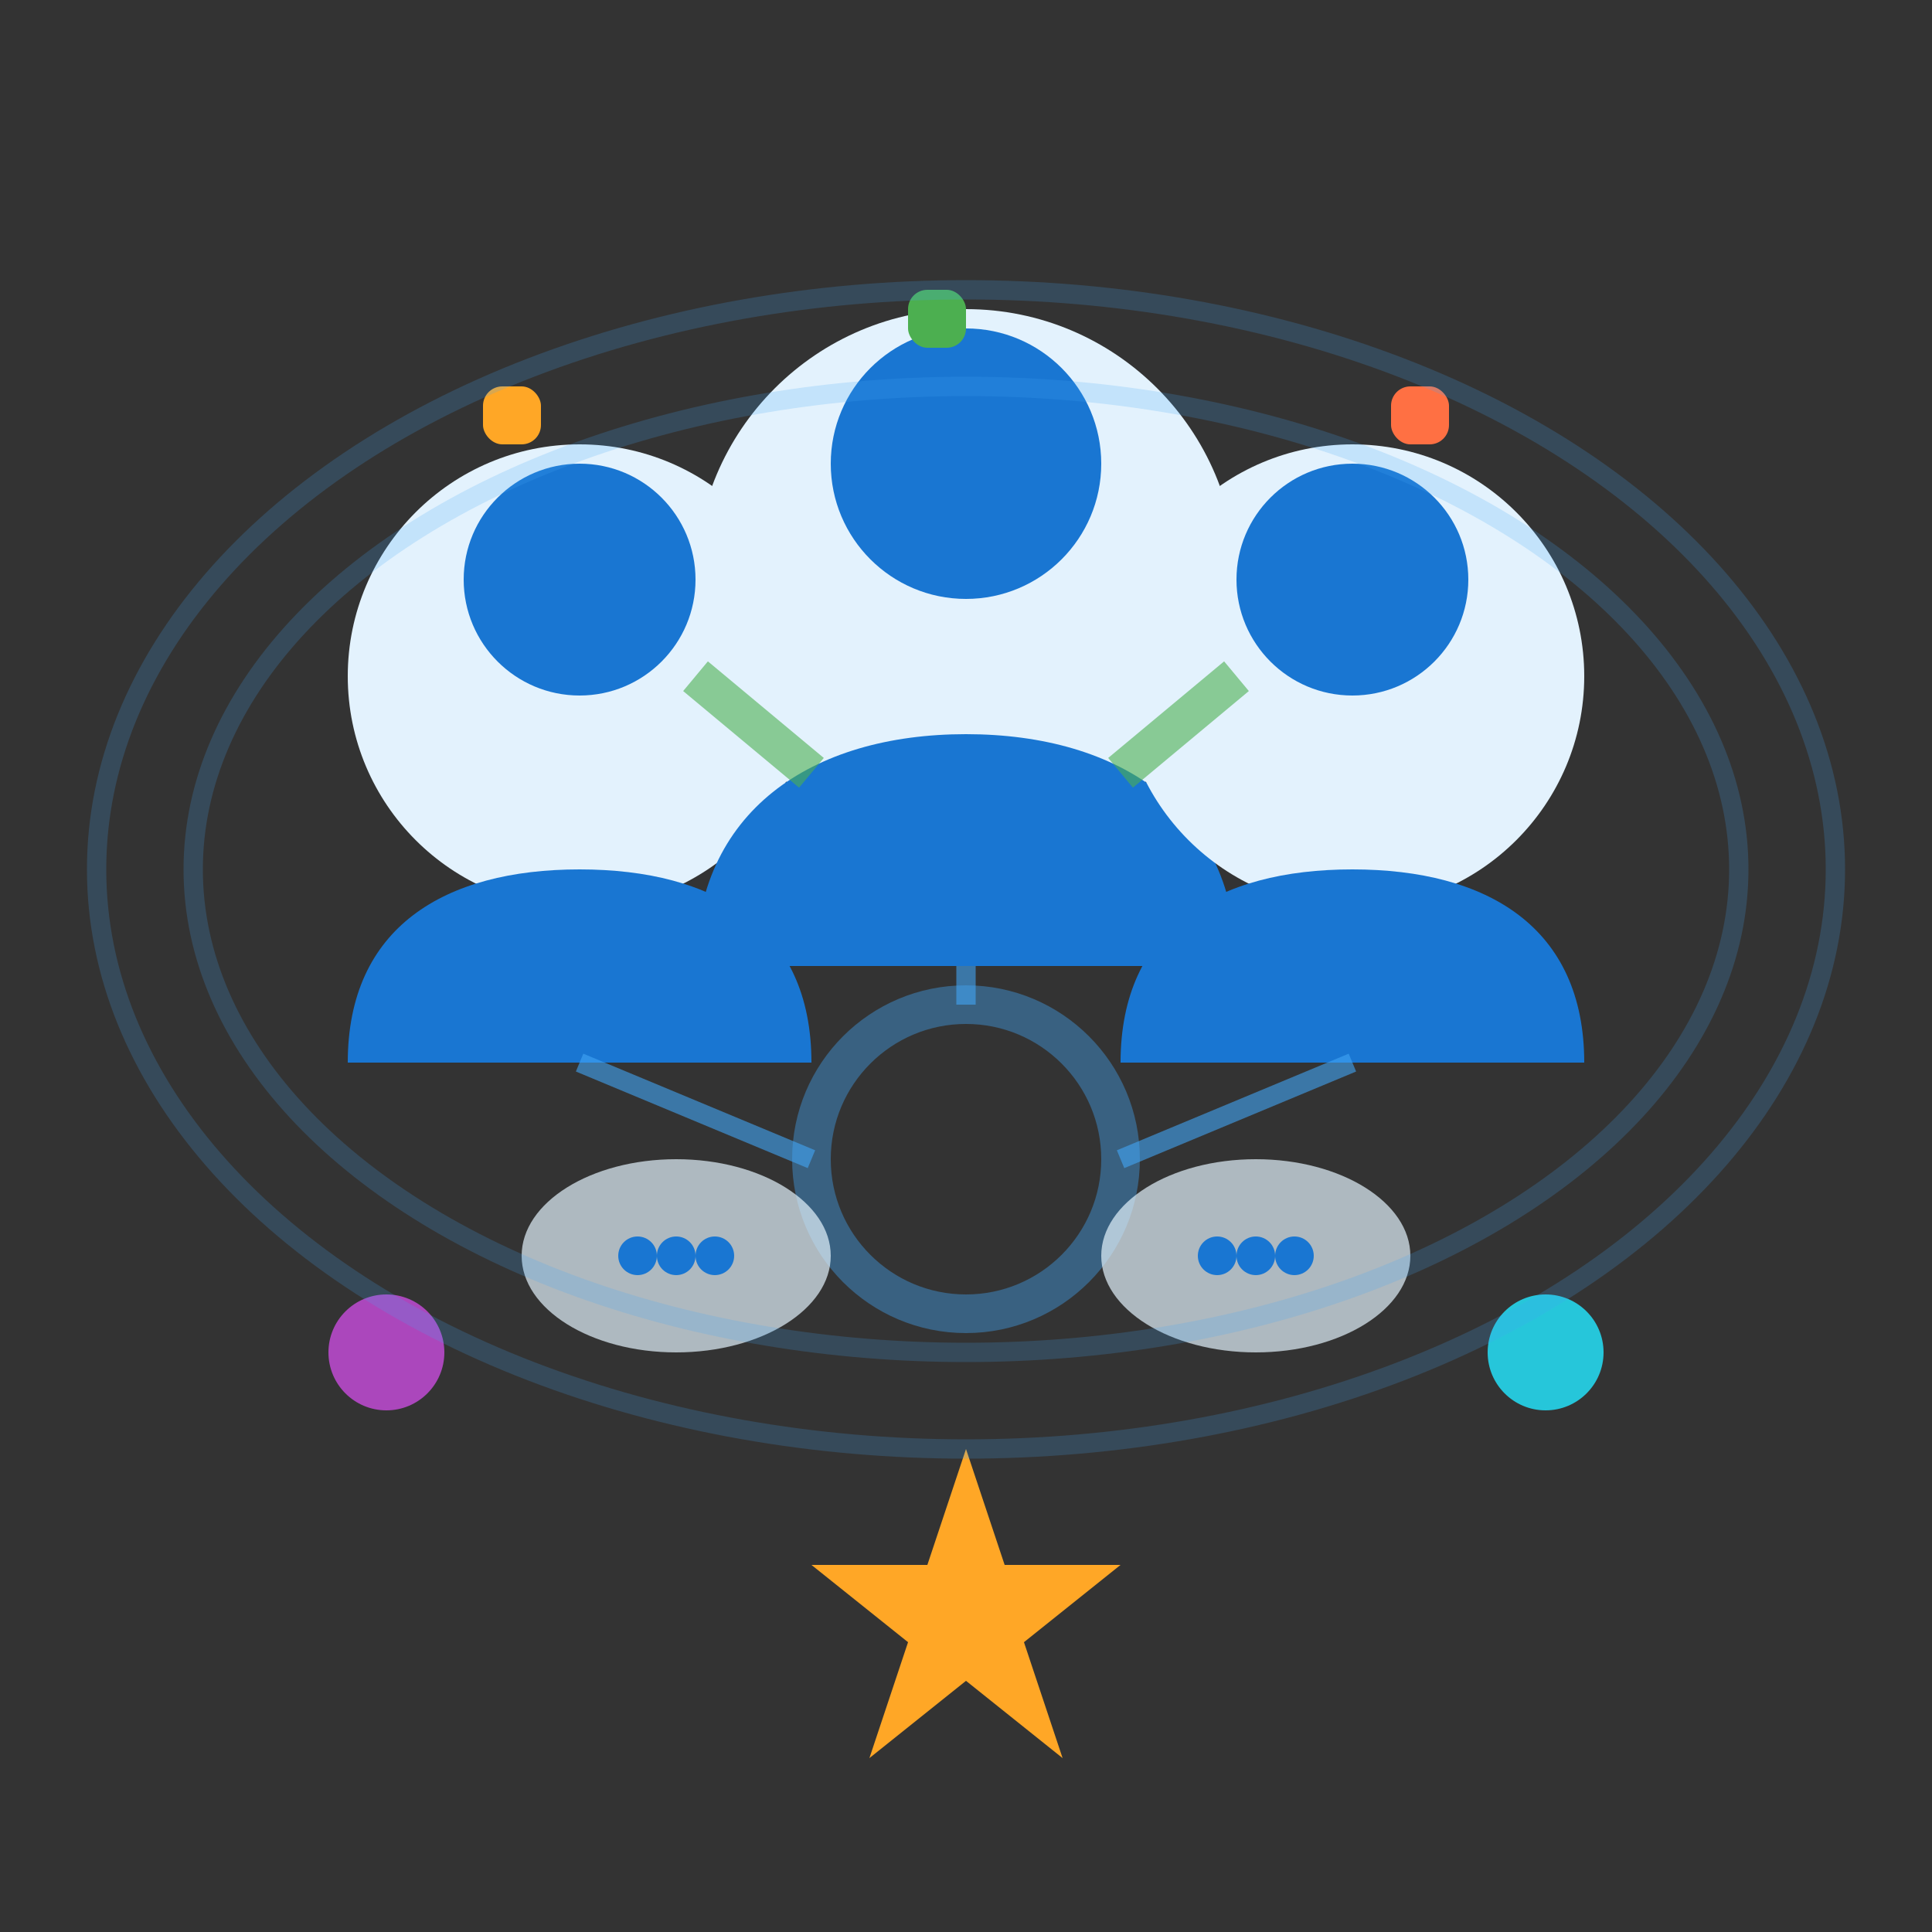
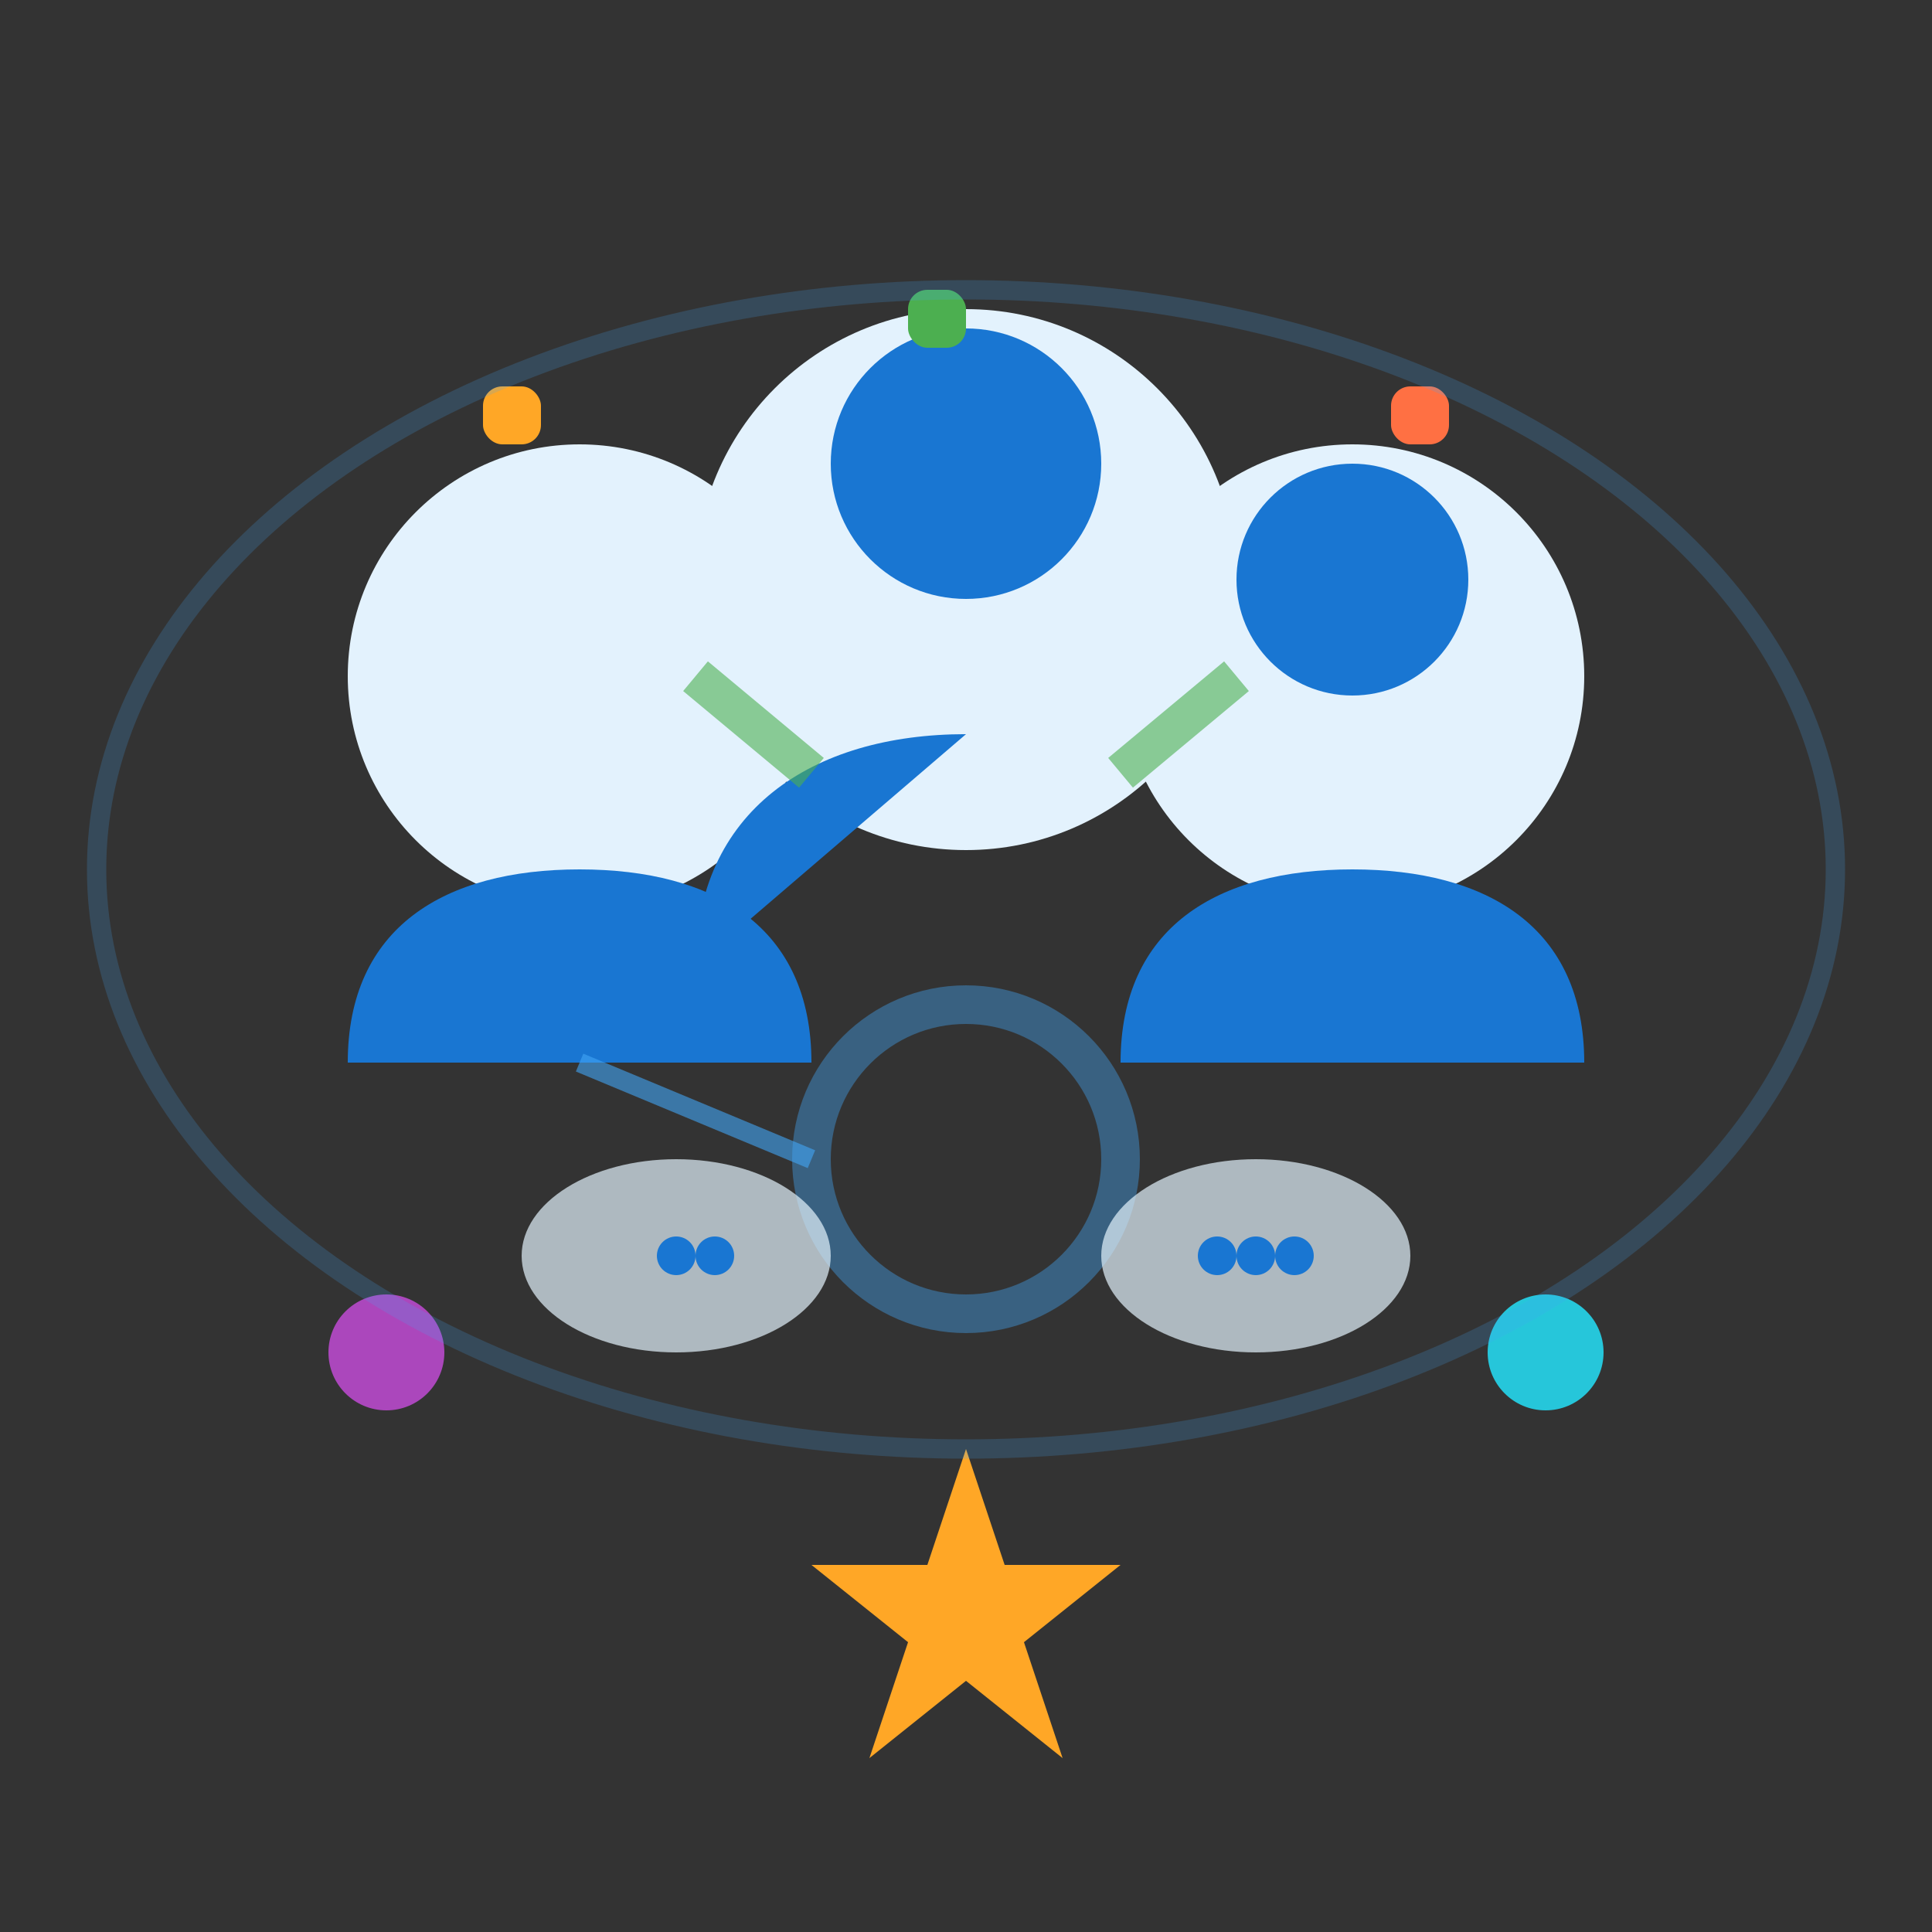
<svg xmlns="http://www.w3.org/2000/svg" width="100" height="100" viewBox="0 0 100 100" fill="none">
  <rect x="0" y="0" width="100" height="100" fill="#333333" stroke="none" />
  <circle cx="30" cy="35" r="12" fill="#E3F2FD" />
-   <circle cx="30" cy="30" r="6" fill="#1976D2" />
  <path d="M18 55 C18 48, 23 45, 30 45 C37 45, 42 48, 42 55" fill="#1976D2" />
  <circle cx="50" cy="30" r="14" fill="#E3F2FD" />
  <circle cx="50" cy="24" r="7" fill="#1976D2" />
-   <path d="M36 50 C36 42, 42 38, 50 38 C58 38, 64 42, 64 50" fill="#1976D2" />
+   <path d="M36 50 C36 42, 42 38, 50 38 " fill="#1976D2" />
  <circle cx="70" cy="35" r="12" fill="#E3F2FD" />
  <circle cx="70" cy="30" r="6" fill="#1976D2" />
  <path d="M58 55 C58 48, 63 45, 70 45 C77 45, 82 48, 82 55" fill="#1976D2" />
  <line x1="42" y1="40" x2="36" y2="35" stroke="#4CAF50" stroke-width="2" opacity="0.6" />
  <line x1="64" y1="35" x2="58" y2="40" stroke="#4CAF50" stroke-width="2" opacity="0.6" />
  <circle cx="50" cy="60" r="8" fill="none" stroke="#42A5F5" stroke-width="2" opacity="0.4" />
  <rect x="25" y="20" width="3" height="3" rx="1" fill="#FFA726" />
  <rect x="47" y="15" width="3" height="3" rx="1" fill="#4CAF50" />
  <rect x="72" y="20" width="3" height="3" rx="1" fill="#FF7043" />
  <ellipse cx="35" cy="65" rx="8" ry="5" fill="#E3F2FD" opacity="0.7" />
  <ellipse cx="65" cy="65" rx="8" ry="5" fill="#E3F2FD" opacity="0.7" />
-   <circle cx="33" cy="65" r="1" fill="#1976D2" />
  <circle cx="35" cy="65" r="1" fill="#1976D2" />
  <circle cx="37" cy="65" r="1" fill="#1976D2" />
  <circle cx="63" cy="65" r="1" fill="#1976D2" />
  <circle cx="65" cy="65" r="1" fill="#1976D2" />
  <circle cx="67" cy="65" r="1" fill="#1976D2" />
  <circle cx="20" cy="70" r="3" fill="#AB47BC" />
  <circle cx="80" cy="70" r="3" fill="#26C6DA" />
  <line x1="30" y1="55" x2="42" y2="60" stroke="#42A5F5" stroke-width="1" opacity="0.6" />
-   <line x1="50" y1="50" x2="50" y2="52" stroke="#42A5F5" stroke-width="1" opacity="0.6" />
-   <line x1="70" y1="55" x2="58" y2="60" stroke="#42A5F5" stroke-width="1" opacity="0.6" />
  <polygon points="50,75 52,81 58,81 53,85 55,91 50,87 45,91 47,85 42,81 48,81" fill="#FFA726" />
  <g stroke="#42A5F5" stroke-width="1" fill="none" opacity="0.2">
-     <ellipse cx="50" cy="45" rx="40" ry="25" />
    <ellipse cx="50" cy="45" rx="45" ry="30" />
  </g>
</svg>